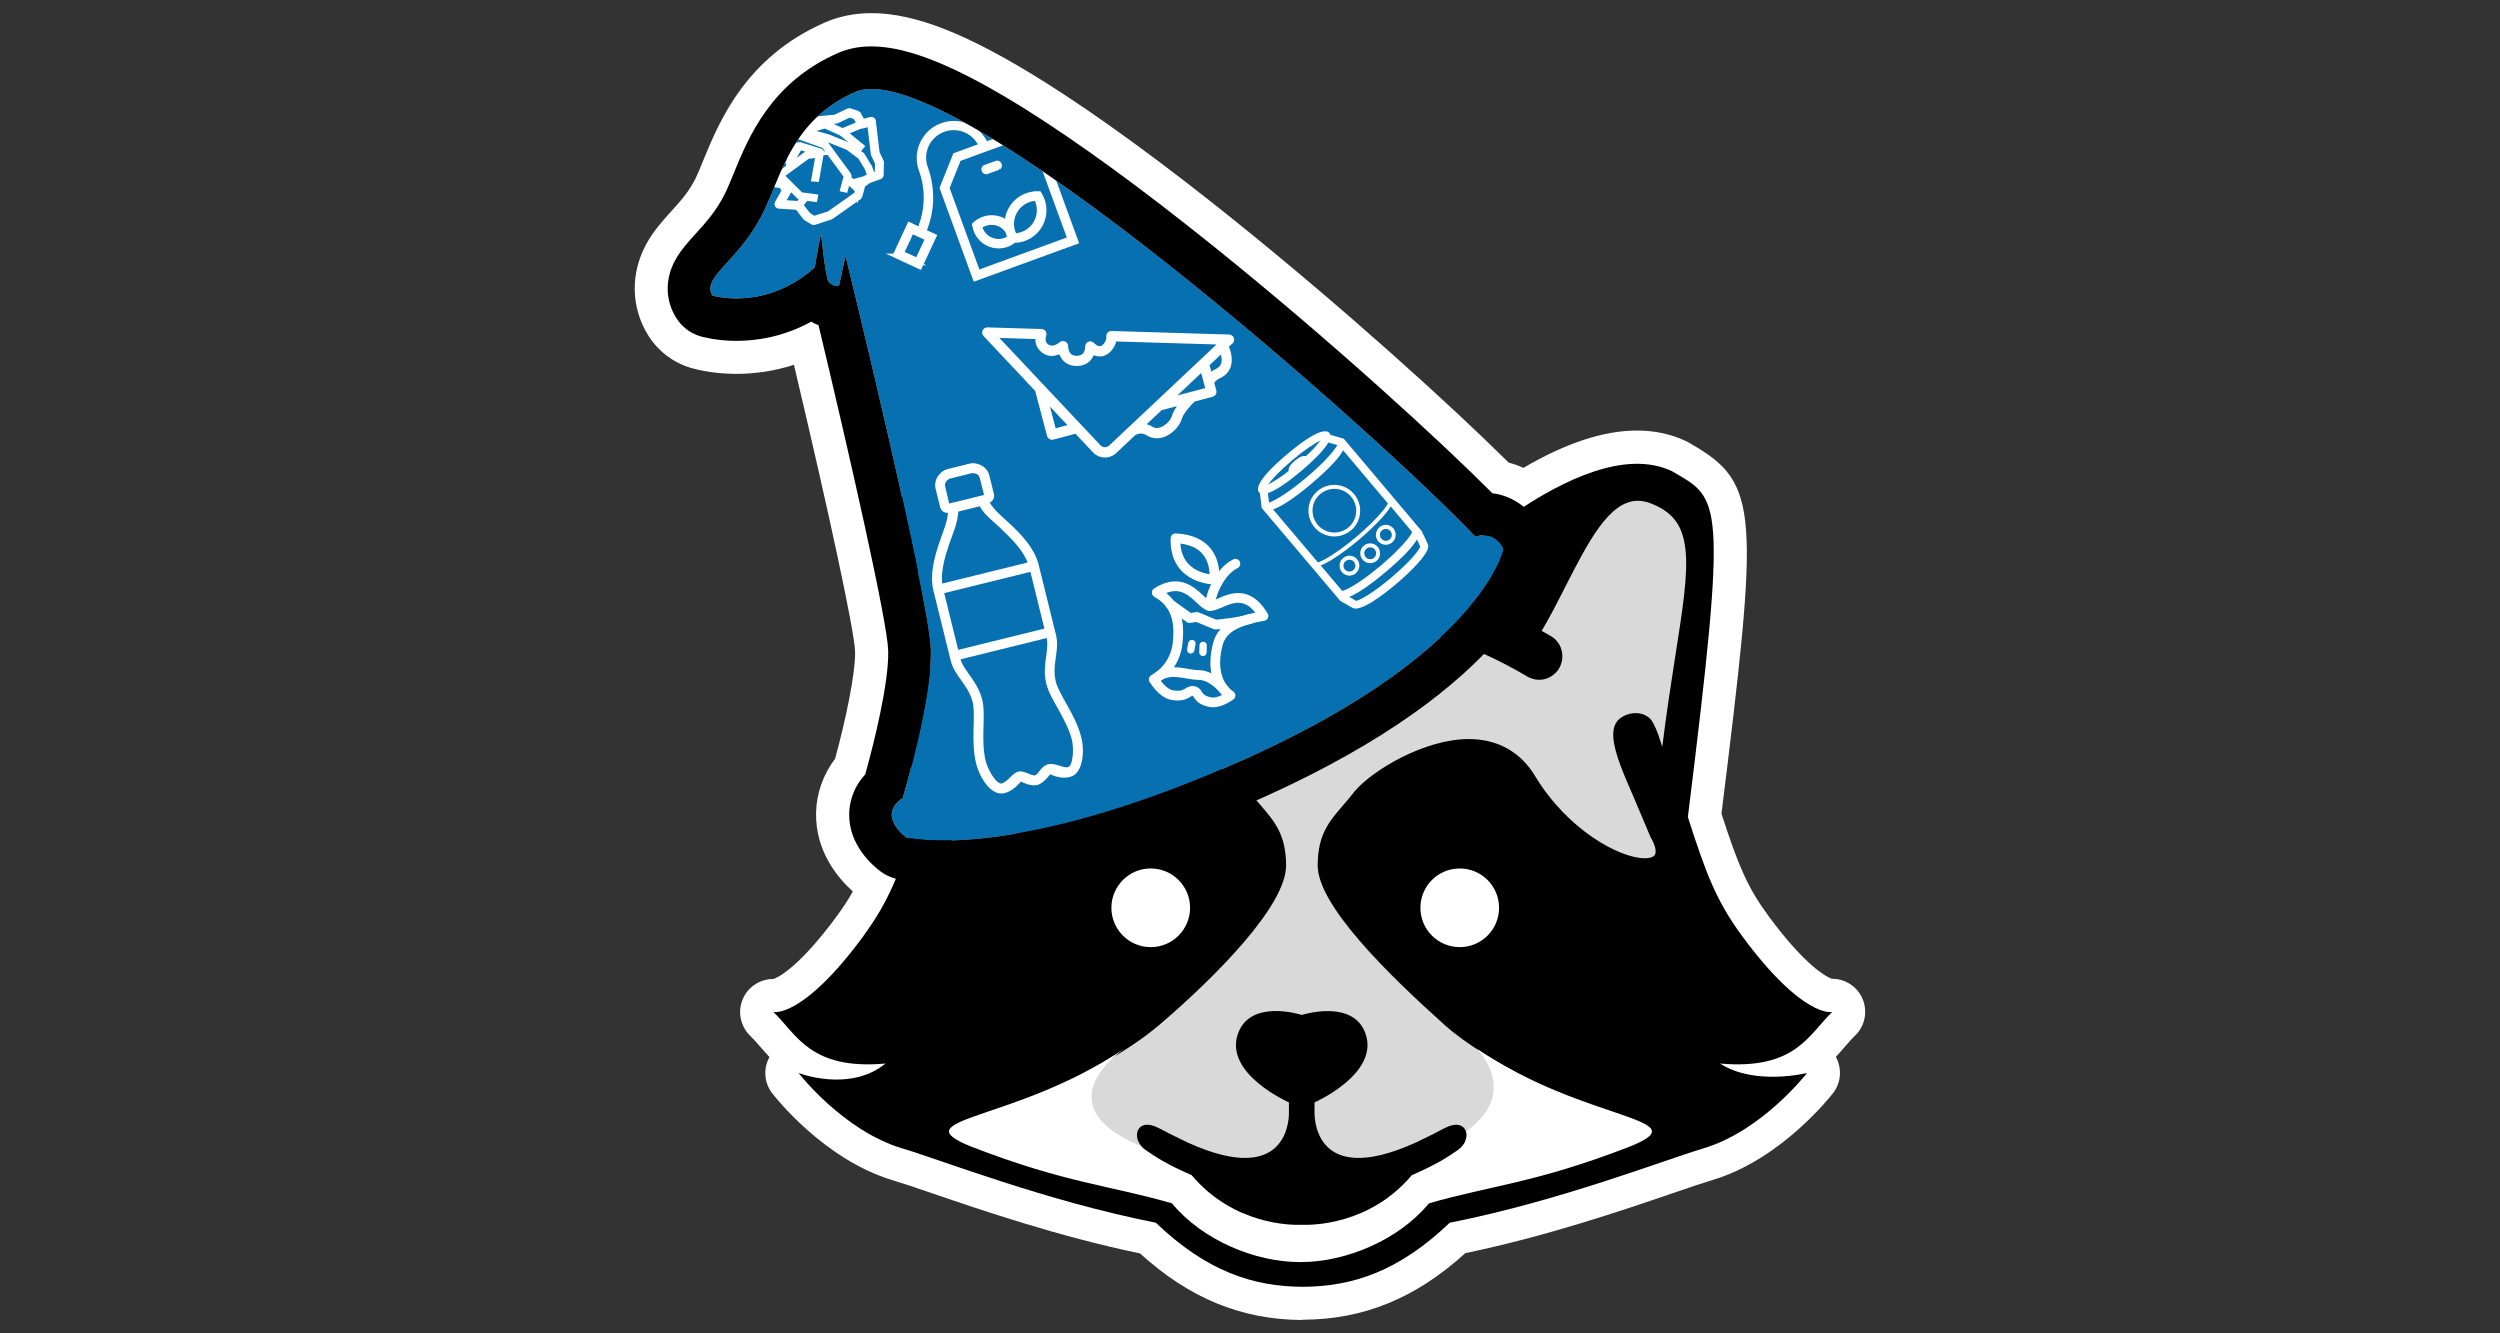
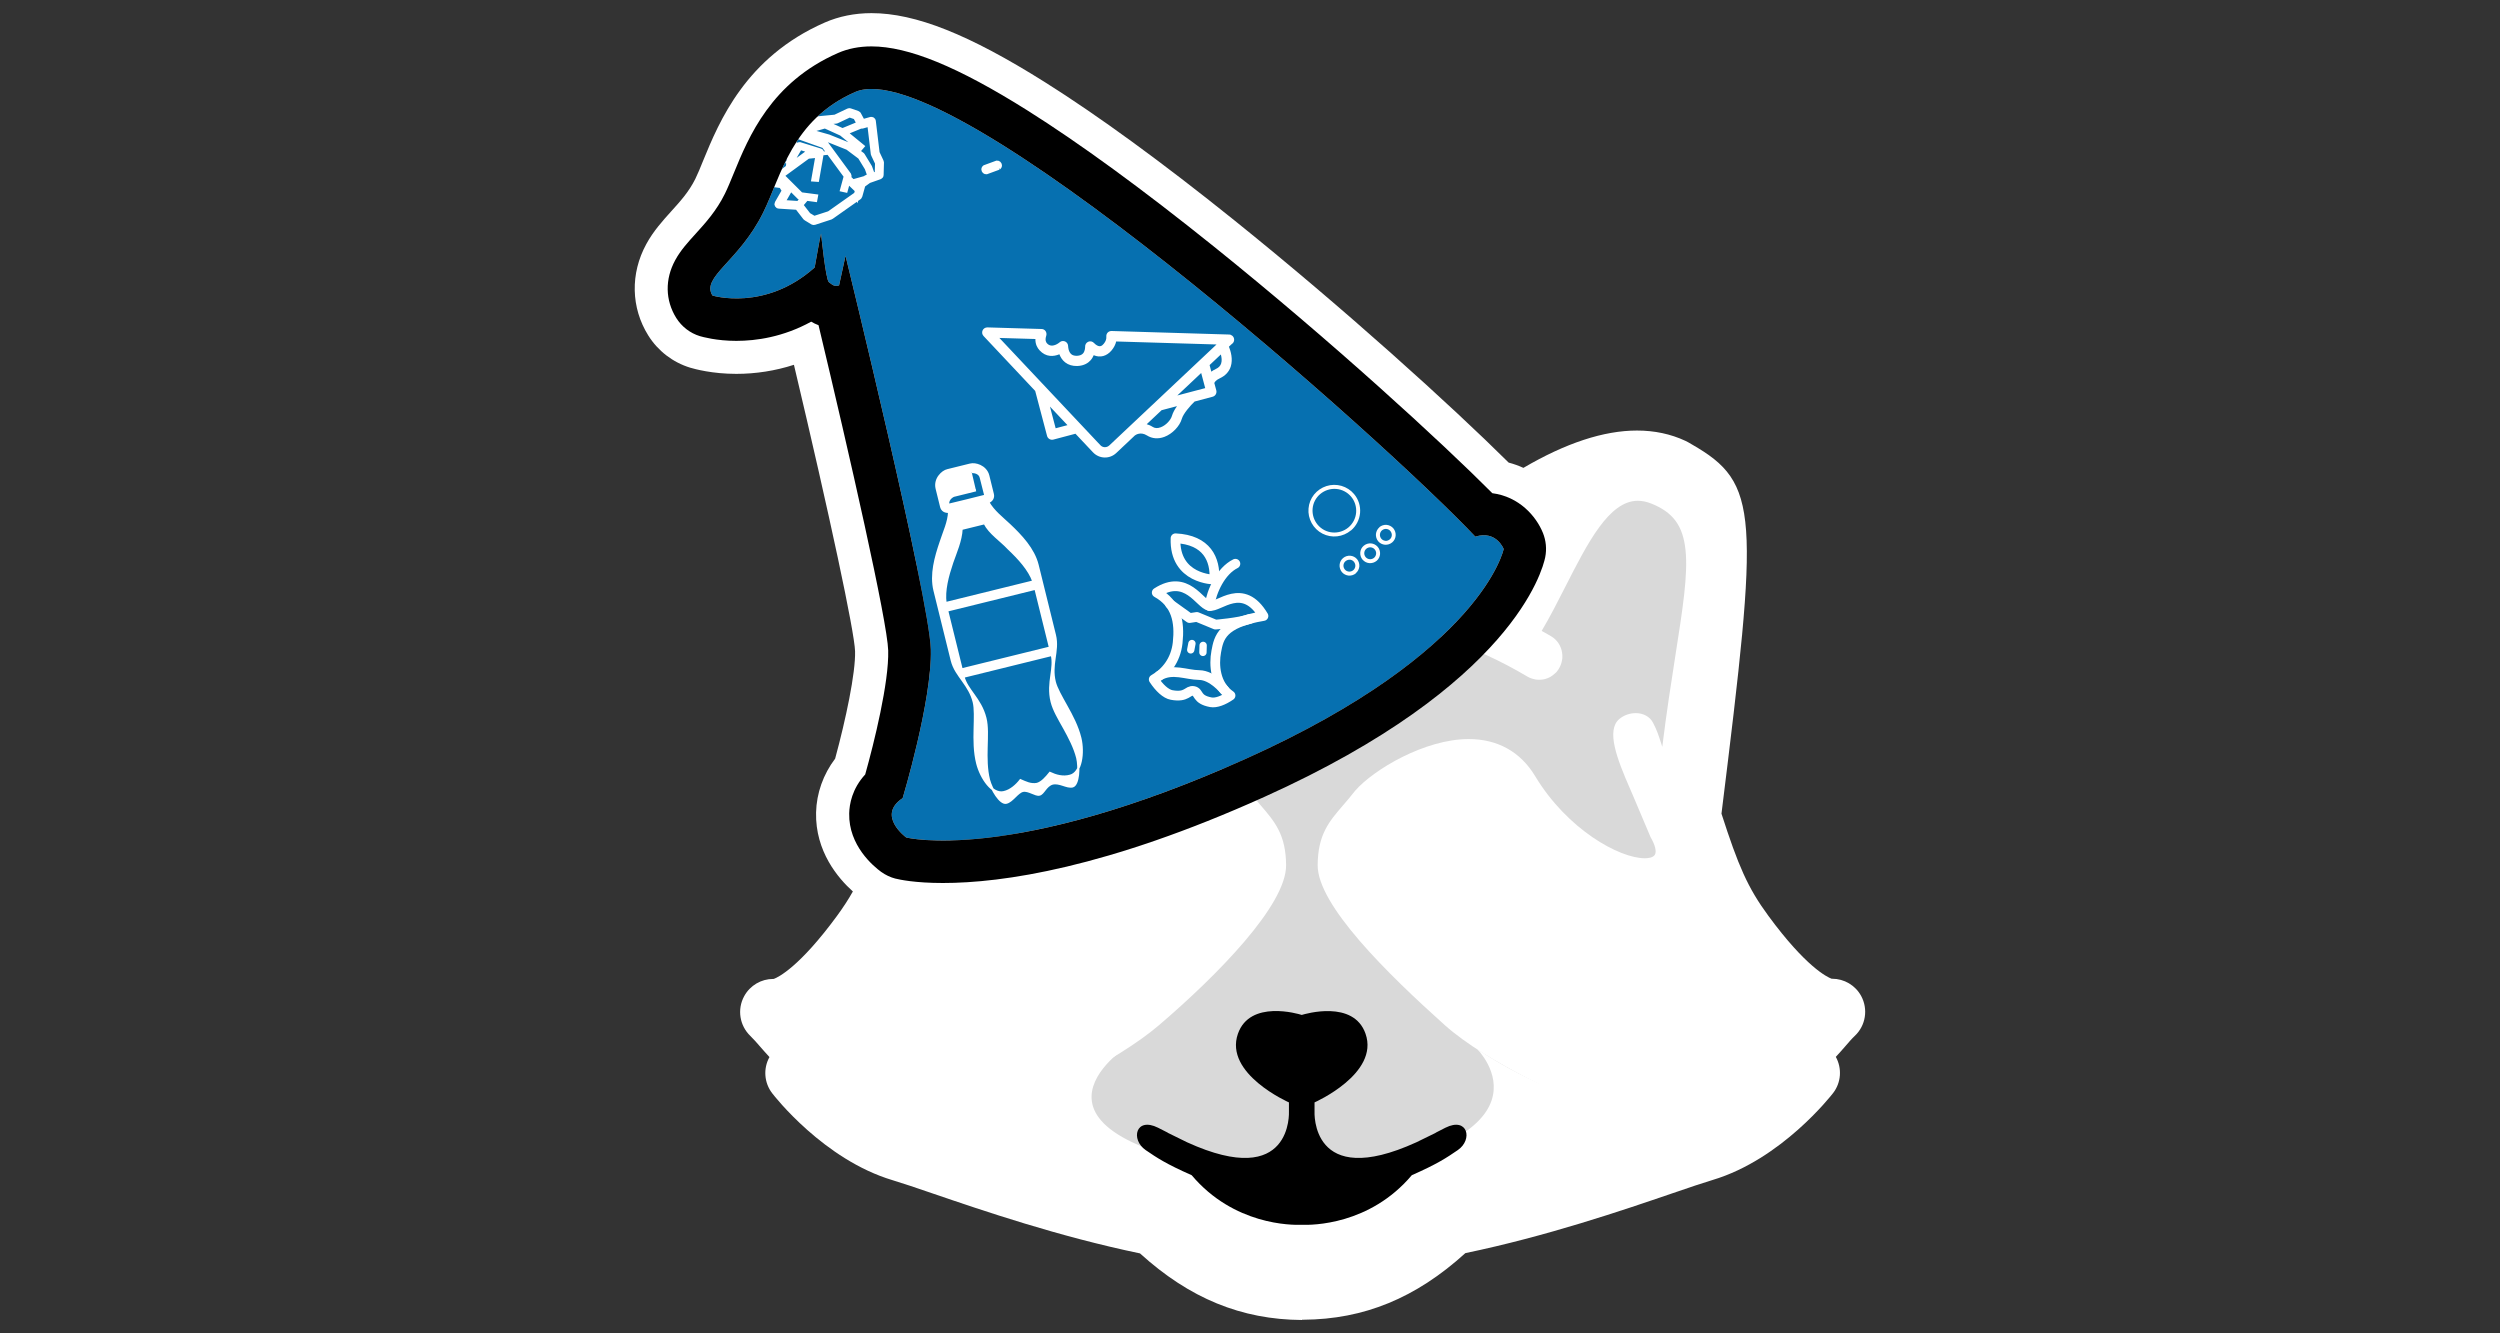
<svg xmlns="http://www.w3.org/2000/svg" id="Layer_1" viewBox="0 0 375 200">
  <rect x="0" y="0" width="375" height="200" fill="#333333" stroke="none" />
  <defs>
    <style>.cls-1,.cls-2,.cls-3{fill:#fff;}.cls-2{stroke-width:.33px;}.cls-2,.cls-4,.cls-5,.cls-6,.cls-3{stroke:#fff;}.cls-2,.cls-4,.cls-3{stroke-miterlimit:10;}.cls-7{fill:#0670b0;}.cls-4{stroke-width:.89px;}.cls-4,.cls-5,.cls-6{fill:none;}.cls-5{stroke-width:1.46px;}.cls-5,.cls-6{stroke-linecap:round;stroke-linejoin:round;}.cls-8{fill:#d9d9d9;}.cls-6{stroke-width:1.1px;}.cls-3{stroke-width:.59px;}</style>
  </defs>
  <path class="cls-1" d="M195.31,198c-9.11-.06-16.87-3.24-24.31-9.99-12.22-2.54-23.52-6.4-31.1-8.99-2.45-.84-4.57-1.56-6.01-1.99-10.31-3.08-17.75-12.63-18.06-13.04-1.22-1.58-1.36-3.72-.41-5.43-.5-.53-.94-1.05-1.36-1.52-.53-.61-1.03-1.19-1.5-1.64-1.62-1.55-2.01-3.99-.94-5.96,.88-1.63,2.57-2.6,4.36-2.6h.08c.68-.25,3.85-1.78,9.47-9.43,.93-1.27,1.71-2.46,2.4-3.69-2.2-1.97-5.65-6-5.52-11.84,.07-2.91,1.08-5.73,2.86-8.08,1.59-5.85,3.08-12.85,2.99-16.11-.08-2.91-3.79-20.27-9.17-42.97-2.79,.9-5.71,1.36-8.64,1.36-3.61,0-6.22-.72-6.93-.93-2.61-.8-4.84-2.52-6.28-4.83-2.6-4.16-2.71-9.28-.3-13.7,1.08-1.99,2.5-3.54,3.74-4.92,1.36-1.5,2.65-2.92,3.62-4.87,.35-.71,.76-1.7,1.18-2.75,2.39-5.82,6.35-15.49,18.23-20.7,2.13-.93,4.49-1.41,7.01-1.41,6.6,0,14.62,3.19,26.01,10.35,8.01,5.04,17.57,12.01,28.4,20.71,16.55,13.3,32.61,27.86,41.17,36.36,.76,.2,1.5,.46,2.21,.79,6.34-3.72,12.06-5.6,17.03-5.6,2.63,0,5.08,.52,7.28,1.55,.13,.06,.26,.13,.39,.2l.55,.32c10.21,5.86,10.05,10.28,4.46,55.4,2.52,7.8,3.91,11.08,7.04,15.33,5.62,7.65,8.8,9.18,9.48,9.43h.08c1.79,0,3.48,.97,4.36,2.6,1.06,1.97,.68,4.41-.94,5.95-.47,.44-.97,1.02-1.5,1.64-.42,.48-.87,1-1.37,1.53,.95,1.72,.81,3.85-.4,5.42-.31,.4-7.75,9.95-18.06,13.04-1.44,.43-3.56,1.15-6.01,1.99-7.57,2.59-18.88,6.45-31.1,8.99-7.44,6.75-15.2,9.93-24.31,9.99-.03,0-.07,0-.1,0s-.06,0-.1,0Z" />
  <g>
    <g>
-       <path d="M129.54,140.35c3.8-5.17,5.37-9.27,8.1-17.8-6.01-48.41-4.94-47.63,2.44-51.9,13.71-6.4,37.27,17.66,37.27,17.66,0,0,12.33-3.38,18.05-2.68h.02c5.72-.7,18.05,2.68,18.05,2.68,0,0,23.57-24.05,37.27-17.66,7.37,4.27,8.45,3.49,2.44,51.9,2.73,8.53,4.3,12.63,8.1,17.8,9.17,12.48,13.55,11.45,13.55,11.45-3.5,3.33-5.48,8.74-16.82,7.73,5.25,3.38,13.04,1.42,13.04,1.42,0,0-6.65,8.65-15.55,11.31-6.15,1.84-21.48,7.87-38.04,11.15-7.59,7.26-14.53,9.57-22.02,9.61,0,0-.02,0-.02,0h-.02c-7.5-.04-14.44-2.35-22.02-9.61-16.56-3.28-31.9-9.31-38.04-11.15-8.89-2.66-15.55-11.31-15.55-11.31,0,0,7.63,2.98,13.04-1.42-11.34,1.01-13.32-4.4-16.82-7.73,0,0,4.38,1.03,13.55-11.45Z" />
-       <circle class="cls-1" cx="218.96" cy="136.17" r="5.9" />
      <circle class="cls-1" cx="172.61" cy="136.17" r="5.9" />
      <path class="cls-8" d="M195.49,188.56c6.83-.04,14.24-3.46,18.44-8.51,.11-.13,.25-.22,.4-.26,3.18-.92,6.01-1.56,9-2.24,5.75-1.3,11.69-2.64,20.86-6.18h0c2.36-.94,2.94-1.46,3.08-1.64-.1-.12-.43-.39-1.44-.84-.99-.44-2.38-.93-3.98-1.5-6.05-2.15-18.94-8.08-25.12-13.61-8.65-7.75-19.12-18.04-19.08-24.01,.03-4.59,1.71-6.54,3.83-9,.56-.65,1.15-1.33,1.76-2.12,0-.01,.02-.03,.03-.04,2.77-3.17,10.44-7.75,17.04-7.75,4.31,0,7.74,1.9,9.93,5.51,4.84,8.07,12.68,12.37,16.48,12.37,.45,0,1.24-.07,1.51-.53,.28-.48,.05-1.44-.64-2.63-.02-.03-.03-.06-.04-.09-.01-.03-1.33-3.12-2.53-5.98-.14-.34-.32-.74-.5-1.16-2-4.57-3.62-8.81-1.62-10.5,.67-.56,1.56-.88,2.46-.88,1.14,0,2.11,.53,2.58,1.42,.59,1.1,.9,2.07,1.2,3.01,.07,.21,.13,.42,.2,.63,.64-5.18,1.34-9.68,1.97-13.71,1.1-7.02,1.9-12.09,1.52-15.79-.38-3.68-1.88-5.71-5.18-7.01-.68-.27-1.35-.4-1.98-.4-4.3,0-7.49,6.25-10.86,12.87-1.13,2.23-2.3,4.52-3.56,6.65,.11,.06,.22,.12,.33,.18,.36,.2,.72,.41,1.07,.61,.92,.54,1.52,1.45,1.67,2.51v.04h0c.01,.06,.03,.15,.03,.26v.4c0,.07,0,.21-.04,.35-.07,.45-.21,.86-.44,1.25-.07,.14-.16,.25-.22,.33-.02,.02-.04,.04-.05,.07-.02,.02-.04,.04-.05,.07-.09,.12-.19,.22-.31,.31-.2,.19-.43,.37-.69,.52-.01,0-.03,.01-.04,.02-.02,.01-.04,.02-.06,.03-.08,.04-.19,.1-.34,.15-.39,.16-.8,.23-1.26,.23-.34,0-.63-.04-.93-.14-.08-.02-.16-.05-.22-.07-.02,0-.05-.02-.07-.03-.06-.01-.11-.04-.17-.06l-.32-.16s-.04-.02-.05-.03c-1.97-1.17-4.07-2.28-6.27-3.28l-.55-.24s-.03-.01-.04-.02c-.01,0-.05-.02-.08-.03-.05-.02-.1-.04-.16-.06-.02,0-.04-.01-.06-.02-.03,0-.05-.02-.08-.03-.14-.06-.28-.12-.41-.18-.14-.06-.28-.12-.42-.18-.17-.07-.33-.13-.5-.2-.16-.07-.33-.13-.5-.2h-.01s-.12-.04-.19-.08c-11.69-4.61-22.3-4.96-24.31-4.99,0,0-.04,0-.04,0,0,0-.2,0-.2,0h-.21c-2.01,.02-12.62,.37-24.31,4.98-.08,.04-.15,.06-.19,.08h-.01c-.17,.07-.34,.14-.5,.2-.16,.07-.33,.13-.5,.2-.15,.07-.28,.13-.42,.18-.14,.06-.27,.12-.41,.18-.03,.01-.05,.02-.08,.03-.02,0-.04,.01-.06,.02-.06,.03-.11,.05-.16,.06-.03,.01-.07,.03-.08,.03s-.03,.01-.04,.02l-.55,.24c-2.19,1-4.3,2.11-6.27,3.28-.02,.01-.04,.02-.05,.03l-.32,.16c-.05,.03-.11,.05-.17,.06-.02,0-.05,.02-.07,.03-.06,.02-.13,.05-.22,.07-.3,.1-.59,.14-.93,.14-.46,0-.87-.08-1.26-.23-.14-.04-.25-.1-.34-.15-.02-.01-.04-.02-.06-.03-.01,0-.03-.01-.04-.02-.26-.15-.49-.32-.69-.52-.12-.09-.22-.2-.31-.31-.02-.02-.04-.04-.05-.07-.02-.02-.04-.05-.05-.07-.06-.08-.15-.18-.22-.33-.22-.39-.37-.8-.44-1.25-.04-.15-.04-.28-.04-.35v-.4c0-.11,.02-.2,.03-.26h0v-.04c.15-1.05,.75-1.96,1.66-2.5,.36-.21,.72-.41,1.07-.61,.11-.06,.22-.12,.33-.18-1.25-2.13-2.42-4.42-3.56-6.65-3.37-6.62-6.56-12.87-10.86-12.87-.63,0-1.3,.14-1.98,.4-3.3,1.3-4.8,3.33-5.18,7.01-.38,3.7,.42,8.77,1.52,15.79,.63,4.04,1.34,8.53,1.97,13.71,.07-.21,.14-.42,.2-.63,.3-.94,.61-1.91,1.2-3.01,.48-.89,1.44-1.42,2.58-1.42,.89,0,1.79,.32,2.46,.88,2,1.69,.38,5.93-1.62,10.5-.18,.42-.36,.82-.5,1.16-1.2,2.86-2.52,5.95-2.53,5.98-.01,.03-.03,.06-.04,.09-.68,1.19-.92,2.15-.64,2.63,.27,.46,1.06,.53,1.51,.53h0c3.8,0,11.64-4.3,16.48-12.36,2.19-3.61,5.62-5.51,9.93-5.51,6.61,0,14.27,4.58,17.04,7.75,.01,.01,.02,.02,.03,.04,.61,.79,1.2,1.47,1.76,2.12,2.12,2.46,3.8,4.41,3.83,9,.04,5.96-10.25,16.46-19.08,24.01-6.48,5.53-19.07,11.46-25.12,13.61-1.61,.57-2.99,1.06-3.98,1.5-1.01,.45-1.33,.72-1.44,.84,.14,.18,.72,.7,3.08,1.64h0c9.16,3.54,15.11,4.88,20.85,6.18,2.99,.68,5.82,1.31,9,2.24,.16,.05,.3,.14,.4,.26,4.2,5.05,11.61,8.47,18.44,8.51,.05,0,.2,0,.21,0s.17,0,.21,0Z" />
      <path class="cls-1" d="M168.58,157.34s-21.72,14.57,26.81,19.57c40.65-5.35,26.17-19.57,26.17-19.57,16.31,11.05,33.87,10.3,22.73,14.72h-.01c-13.97,5.4-20.63,5.75-29.93,8.44-4.68,5.63-12.56,8.77-19.07,8.81-.07,0-.14,0-.21,0-.07,0-.14,0-.21,0-6.51-.03-14.39-3.17-19.07-8.81-9.3-2.69-15.96-3.04-29.93-8.44h-.01c-11.13-4.43,6.42-3.68,22.73-14.73Z" />
      <path d="M173.71,169.16c3.36,1.68-.84-.34,4.37,2.19,15.92,7.25,15.26-4.64,15.26-4.64v-1.35s-9.76-4.29-7.65-10.3c1.8-5.13,9.05-2.99,9.57-2.82,.53-.16,7.78-2.3,9.57,2.82,2.1,6-7.65,10.3-7.65,10.3v1.35s-.65,11.89,15.26,4.64c5.21-2.52,1.01-.5,4.37-2.19,3.36-1.68,4.16,1.79,1.85,3.36-1.7,1.16-3.02,2.05-6.89,3.76-6.32,7.48-14.95,7.5-16.51,7.44-1.56,.06-10.19,.04-16.51-7.44-3.87-1.71-5.19-2.6-6.89-3.76-2.31-1.58-1.51-5.04,1.85-3.36Z" />
    </g>
    <g>
      <path class="cls-7" d="M139.62,97.41c.2,7.66-4.22,22.31-4.22,22.31-3.97,2.62,.53,5.9,.53,5.9,0,0,15.73,4.05,51.11-11.88,35.37-15.94,38.51-31.39,38.51-31.39,0,0-1.1-2.85-4.25-1.85h0c-13.25-14.06-78.94-72.87-93.02-66.7-9.54,4.18-11.09,12.6-13.8,18.08-3.64,7.37-9.35,9.67-7.61,12.45,0,0,7.89,2.43,15.33-4.21,0,0,.88-4.99,.96-5.08,0,0,.69,6.93,1.17,7.28,.51,.37,.73,.7,1.53,.49l.97-4.44s12.59,51.38,12.79,59.04Z" />
      <g>
-         <path class="cls-3" d="M155.69,28.99c-2.49-.06-4.57,1.87-4.7,4.35-.31-.24-.65-.43-1.01-.56-1.28-.44-2.69-.16-3.7,.74l-.18,.15,.05,.22c.11,.63,.37,1.22,.78,1.72,1.29,1.58,3.61,1.82,5.19,.53,.82,0,1.61-.23,2.31-.65,2.18-1.3,2.9-4.12,1.59-6.31l-.12-.2h-.22Zm-6,4.59c.58,.21,1.07,.6,1.4,1.12,.08,.32,.19,.62,.33,.92-.28,.2-.6,.35-.94,.43-1.52,.39-3.07-.53-3.45-2.05,.76-.57,1.76-.72,2.66-.4v-.02Zm5.73-3.75c.24,.48,.38,1,.4,1.54,.09,2.08-1.52,3.83-3.6,3.92-.14-.27-.24-.57-.32-.87,0-.01,0-.02-.01-.03-.05-.21-.07-.43-.08-.65-.08-2.08,1.53-3.83,3.6-3.91h0Z" />
-         <path class="cls-3" d="M134.19,38.33l3.81,1.77,2.19-4.71-1.54-.71c1.29-3.01,1.37-6.4,.25-9.48-.81-2.18,.2-4.61,2.32-5.58,2.23-1.01,4.85-.03,5.87,2.2l-3.86,1.41-1.99,4.96,5,13.69,15.25-5.57-5-13.69-4.7-2.49-3.9,1.43c-1.13-2.53-4.03-3.76-6.63-2.8-2.73,1-4.14,4.02-3.14,6.75,1.05,2.87,.97,6.02-.22,8.83l-1.51-.72-2.19,4.71Zm9.66-14.43l7.88-2.88,4.07,2.19,4.6,12.59-13.67,5-4.6-12.59,1.72-4.31Zm-6.26,15.08l-2.28-1.04,1.48-3.18,2.27,1.04-1.48,3.17Z" />
        <path class="cls-3" d="M149.82,25.17l-1.85,.68c-.24,.02-.45-.17-.47-.41-.01-.15,.06-.29,.18-.38l1.85-.68c.24-.02,.45,.17,.47,.41,.01,.15-.06,.29-.18,.38" />
      </g>
-       <path class="cls-2" d="M142.17,70.52c-.46,.11-.89,.41-1.25,.88-.36,.46-.6,1.14-.42,1.88l.68,2.76c.15,.52,.56,.78,1.19,.73-.06,1.55-.76,2.97-1.26,4.52-.77,2.26-1.52,4.88-.93,7.29l2.59,10.49c.31,1.24,1.03,2.15,1.69,3.08,.66,.93,1.28,1.87,1.6,3.14,.24,.97,.18,2.42,.14,4.05-.04,1.63-.05,3.45,.39,5.19,.56,2.19,2.27,4.72,3.99,4.29,1.02-.22,1.93-1.06,2.49-1.79,.76,.33,1.55,.74,2.48,.56,.71-.19,1.38-.95,1.94-1.65,.87,.41,1.95,.73,3.03,.42,1.67-.42,2.05-3.47,1.53-5.65-.43-1.75-1.28-3.35-2.08-4.78-.79-1.42-1.52-2.68-1.76-3.65-.31-1.27-.19-2.4-.03-3.52,.16-1.13,.36-2.26,.05-3.51l-2.59-10.49c-.6-2.41-2.48-4.38-4.21-6.02-1.06-1-2.43-2.04-3.2-3.42,.53-.21,.82-.65,.69-1.2l-.68-2.76c-.18-.74-.71-1.22-1.24-1.47-.53-.24-1.05-.31-1.51-.19l-3.31,.82Zm3.58,.29c.09-.02,.47-.01,.76,.12,.3,.14,.52,.34,.61,.71l.69,2.72c-1.73,.45-3.86,.96-5.56,1.37l-.64-2.73c-.09-.37,.02-.65,.21-.91,.2-.26,.53-.44,.62-.46l3.31-.82m1.3,4.95c.77,1.51,2.39,2.51,3.6,3.81,1.55,1.46,3.08,3.13,3.72,4.92l-13.18,3.25c-.27-1.89,.32-4.07,1-6.09,.53-1.54,1.32-3.26,1.41-5.05l3.45-.85m9.81,18.66l-13.25,3.27-2.18-8.83,13.25-3.27,2.18,8.83Zm.27,1.1c.24,.97,.1,1.94-.06,3.09-.16,1.15-.33,2.45,.04,3.94,.31,1.24,1.08,2.52,1.87,3.93,.78,1.41,1.58,2.93,1.97,4.49,.32,1.36,.2,4.02-.7,4.27-.86,.21-1.95-.69-3.03-.42-1.01,.3-1.34,1.53-1.94,1.65-.56,.16-1.65-.74-2.48-.56-.82,.17-1.59,1.57-2.49,1.78-.91,.23-2.23-2.01-2.61-3.45-.39-1.56-.39-3.28-.35-4.89,.04-1.61,.13-3.11-.18-4.35-.37-1.49-1.11-2.57-1.78-3.51-.67-.94-1.27-1.74-1.51-2.7l13.25-3.27" />
+       <path class="cls-2" d="M142.17,70.52c-.46,.11-.89,.41-1.25,.88-.36,.46-.6,1.14-.42,1.88l.68,2.76c.15,.52,.56,.78,1.19,.73-.06,1.55-.76,2.97-1.26,4.52-.77,2.26-1.52,4.88-.93,7.29l2.59,10.49c.31,1.24,1.03,2.15,1.69,3.08,.66,.93,1.28,1.87,1.6,3.14,.24,.97,.18,2.42,.14,4.05-.04,1.63-.05,3.45,.39,5.19,.56,2.19,2.27,4.72,3.99,4.29,1.02-.22,1.93-1.06,2.49-1.79,.76,.33,1.55,.74,2.48,.56,.71-.19,1.38-.95,1.94-1.65,.87,.41,1.95,.73,3.03,.42,1.67-.42,2.05-3.47,1.53-5.65-.43-1.75-1.28-3.35-2.08-4.78-.79-1.42-1.52-2.68-1.76-3.65-.31-1.27-.19-2.4-.03-3.52,.16-1.13,.36-2.26,.05-3.51l-2.59-10.49c-.6-2.41-2.48-4.38-4.21-6.02-1.06-1-2.43-2.04-3.2-3.42,.53-.21,.82-.65,.69-1.2l-.68-2.76c-.18-.74-.71-1.22-1.24-1.47-.53-.24-1.05-.31-1.51-.19l-3.31,.82Zm3.58,.29c.09-.02,.47-.01,.76,.12,.3,.14,.52,.34,.61,.71l.69,2.72c-1.73,.45-3.86,.96-5.56,1.37c-.09-.37,.02-.65,.21-.91,.2-.26,.53-.44,.62-.46l3.31-.82m1.3,4.95c.77,1.51,2.39,2.51,3.6,3.81,1.55,1.46,3.08,3.13,3.72,4.92l-13.18,3.25c-.27-1.89,.32-4.07,1-6.09,.53-1.54,1.32-3.26,1.41-5.05l3.45-.85m9.81,18.66l-13.25,3.27-2.18-8.83,13.25-3.27,2.18,8.83Zm.27,1.1c.24,.97,.1,1.94-.06,3.09-.16,1.15-.33,2.45,.04,3.94,.31,1.24,1.08,2.52,1.87,3.93,.78,1.41,1.58,2.93,1.97,4.49,.32,1.36,.2,4.02-.7,4.27-.86,.21-1.95-.69-3.03-.42-1.01,.3-1.34,1.53-1.94,1.65-.56,.16-1.65-.74-2.48-.56-.82,.17-1.59,1.57-2.49,1.78-.91,.23-2.23-2.01-2.61-3.45-.39-1.56-.39-3.28-.35-4.89,.04-1.61,.13-3.11-.18-4.35-.37-1.49-1.11-2.57-1.78-3.51-.67-.94-1.27-1.74-1.51-2.7l13.25-3.27" />
      <g>
-         <path class="cls-1" d="M189.27,76.22l11.77,13.91,1.73,.99c1.12,.87,4.66-1.84,6.71-3.57,2.12-1.79,4.63-4.31,4.75-5.49,.02-.18,0-.36-.09-.52l-.88-1.87-11.69-13.86-2.03-.59c-.02-.1-.06-.19-.12-.27-.41-.48-1.76-.69-6.35,3.18-4.59,3.87-4.61,5.24-4.22,5.71,.04,.04,.08,.08,.13,.11l.28,2.27Zm4.57-7.19c1.92-1.62,3.39-2.56,4.23-2.95-.66,.85-1.39,1.64-2.19,2.35-.4-.13-.94,.08-1.65,.68s-1.02,1.12-.93,1.53c-.96,.78-2,1.46-3.09,2.05,.53-.74,1.72-2.04,3.63-3.66h0Zm1.63,1.37c2.23-1.91,3.31-3.19,3.78-4.03l1.35,.39c-.37,.72-1.82,2.5-4.65,4.88s-4.83,3.51-5.59,3.75l-.18-1.43c.95-.3,2.49-1.19,5.01-3.32l.28-.23h0Zm1.25,2.15c2.88-2.43,4.21-4,4.75-5l6.72,7.97c-.4,.77-1.93,2.63-4.75,5.01s-4.91,3.57-5.75,3.83l-6.73-7.95c1.09-.37,2.86-1.41,5.76-3.85h0Zm15.1,7.26c-.19,.56-1.64,2.45-4.72,5.04s-5.19,3.71-5.77,3.79l-3.23-3.83c2-.7,5.55-3.69,5.74-3.85s3.72-3.15,4.76-5l3.22,3.83Zm-3.11,6.82c-2.83,2.39-4.78,3.42-5.28,3.5l-1.05-.6c1.1-.44,2.82-1.5,5.5-3.76,2.74-2.31,4.07-3.84,4.67-4.85l.48,1.08c-.15,.5-1.49,2.24-4.33,4.63h0Z" />
        <path class="cls-1" d="M202.65,79.57c.78-.66,1.27-1.61,1.36-2.63,.09-1.02-.23-2.04-.9-2.83-.49-.59-1.15-1.01-1.89-1.23-.74-.21-1.52-.2-2.25,.03-.73,.23-1.38,.68-1.86,1.27-.48,.6-.77,1.33-.83,2.09-.07,.76,.1,1.53,.47,2.2s.93,1.22,1.61,1.57,1.45,.5,2.21,.41,1.48-.39,2.07-.89h0Zm-4.61-5.47c.67-.56,1.53-.83,2.39-.76,.87,.07,1.67,.49,2.23,1.15s.83,1.53,.76,2.39c-.07,.87-.49,1.67-1.15,2.23-.67,.56-1.53,.83-2.39,.76-.87-.07-1.67-.49-2.23-1.16-.56-.67-.83-1.53-.76-2.39,.07-.87,.49-1.67,1.16-2.23h0Z" />
        <path class="cls-1" d="M204.39,83.95c.26,.3,.62,.49,1.01,.52,.39,.03,.78-.09,1.09-.34,.3-.25,.49-.62,.52-1.01,.03-.39-.09-.79-.35-1.09s-.62-.49-1.01-.52c-.39-.03-.78,.09-1.09,.35s-.49,.62-.52,1.01c-.03,.39,.09,.78,.35,1.09h0Zm1.82-1.54c.15,.18,.23,.42,.21,.65-.02,.24-.13,.46-.31,.61s-.42,.23-.65,.21c-.24-.02-.46-.13-.61-.31s-.23-.42-.21-.65c.02-.24,.13-.46,.31-.61s.42-.23,.65-.21c.24,.02,.46,.13,.61,.31h0Z" />
        <path class="cls-1" d="M206.92,79.09c-.3,.25-.49,.62-.53,1.01-.03,.39,.09,.79,.34,1.09,.25,.3,.62,.49,1.01,.52,.39,.03,.78-.09,1.09-.35,.3-.25,.49-.62,.52-1.01,.03-.39-.09-.78-.34-1.09-.25-.3-.62-.49-1.01-.53-.39-.03-.78,.09-1.09,.34h0Zm.89,2.03c-.24-.02-.46-.13-.61-.31s-.23-.42-.21-.65c.02-.24,.13-.46,.31-.61s.42-.23,.65-.21c.24,.02,.46,.13,.61,.32s.23,.42,.21,.65c-.02,.24-.13,.46-.32,.61s-.42,.23-.65,.21Z" />
        <path class="cls-1" d="M203.37,85.98c.3-.25,.49-.62,.53-1.01,.03-.39-.09-.79-.34-1.09-.25-.3-.62-.49-1.01-.52s-.78,.09-1.09,.35c-.3,.25-.49,.62-.52,1.01-.03,.39,.09,.78,.34,1.09,.25,.3,.62,.49,1.01,.53,.39,.03,.78-.09,1.09-.34h0Zm-.89-2.03c.24,.02,.46,.13,.61,.32s.23,.42,.21,.65c-.02,.24-.13,.46-.31,.61s-.42,.23-.65,.21c-.24-.02-.46-.13-.61-.31s-.23-.42-.21-.65c.02-.24,.13-.46,.32-.61s.42-.23,.65-.21Z" />
      </g>
      <path class="cls-4" d="M116.65,30.74c.04,.07,.1,.11,.18,.11l2.81,.18,1.22,1.58s.04,.04,.06,.05l1.02,.62c.06,.03,.13,.04,.19,.02l2.45-.8s.05-.02,.06-.03l4.18-2.95s.08-.08,.09-.13l.47-1.69,.91-.66,1.65-.58c.09-.03,.16-.12,.16-.21l.05-1.87s0-.07-.02-.1l-.63-1.34-.57-4.77c0-.06-.04-.12-.1-.16-.05-.03-.12-.04-.19-.03l-1.28,.36-.63-1.17s-.07-.08-.12-.1l-1.13-.39c-.06-.02-.12-.02-.18,.01l-2,.95-6.35,.61s-.07,.01-.09,.03c-.07,.04-.12,.11-.12,.2l-.03,1.19-1.28,.71s-.05,.03-.07,.06c-2.19,2.63-2.19,2.71-2.2,2.78-.03,.14-.63,2.41-1.04,3.9-.02,.06,0,.13,.03,.18,.04,.05,.09,.09,.16,.09l2.93,.39,.5,.81-1.1,1.92c-.04,.07-.04,.15,0,.21Zm11.85-1.52l-4.08,2.88-2.31,.75-.9-.54-1.21-1.56,.92-1.09,1.26,.17,.05-.27-2.13-.28-2.97-2.96,4.04-2.95,1.62-.16c-.2,1.07-.64,3.51-.65,3.59l.28,.02c.01-.11,.52-2.89,.72-3.95,.01-.07-.03-.13-.09-.15l-3.1-.96s-.08,0-.11,.01c-.02,.01-.04,.03-.05,.05l-1.01,1.74,.43-3.33,4.44,1.58,3.37,4.6-.53,1.94,.27,.06,.38-1.39,1.57,1.51-.2,.71Zm-9.83-4.99l1.28-2.21,2.88,.89-1.72,.17s-.04,0-.06,.02h-.01l-2.45,1.81,.09-.67Zm10.39,3.17s-.08,.08-.09,.13l-.19,.68-.66-.64,1.15-.32-.21,.15Zm1.01-.73l-.17,.13-2,.56-.69-.66,.08-.3s0-.08-.02-.11l-3.43-4.68s-.04-.04-.06-.05l-4.62-1.65s.02-.03,.02-.05l.6-.25,4.39,1.24,3.03,1.21,1.89,1.42,1.05,1.72,.45,1.27-.46,.16s-.04,.02-.06,.03Zm.45-8.16l.54,4.55s0,.05,.02,.07l.62,1.32-.05,1.66-.8,.29-.46-1.28s0-.02-.01-.02l-1.07-1.76s-.02-.03-.03-.04l-1.93-1.44s-.02-.01-.03-.02l-3.06-1.23-3.42-.97,2.92-.83,2.51,1.14,2.71,2.23,.18-.21-2.56-2.1,2.53-1.04c.05,.03,.11,.04,.18,.02l1.2-.34Zm-11.3,.19l6.18-.6s.05-.01,.08-.02l1.95-.92,.96,.33,.6,1.12-2.62,1.08-2.52-1.15s-.06-.02-.1,0l-3.39,.97-.54-.15s-.06,0-.09,0l-.53,.22,.02-.87Zm-.99,10c.04-.07,.04-.16,0-.23l-.62-1.01c-.03-.06-.09-.09-.16-.1l-2.78-.37c.42-1.55,.89-3.3,.97-3.65,.15-.22,1.33-1.66,2.08-2.57l1.23-.68-.53,4.08-.06,.11,.05,.03-.11,.84-1.44,1.05s-.05,.06-.06,.1c0,.04,0,.08,.04,.1l3.12,3.1s.05,.03,.08,.04l.6,.08-.83,.98-2.55-.17,.99-1.73Z" />
      <g>
        <path class="cls-5" d="M179.03,103.65c-.9-.17-.94,1.03-3.28,.6-.87-.16-1.84-1.05-2.69-2.34,1.82-1.01,3.31-2.89,3.59-5.5,.34-3.12-.18-5.89-3.14-7.52,4.5-2.91,6.44,1.73,7.9,2s5-3.72,8.11,1.51c-6.26,1.05-6.7,3.26-7.08,5.32-.38,2.04-.18,5.02,2.14,6.61-1.11,.76-2.17,1.15-2.95,1.01-2.26-.42-1.7-1.53-2.6-1.69h0Z" />
        <path class="cls-5" d="M185.31,84.56c-2.18,1.08-3.57,4.08-3.9,6.34" />
        <path class="cls-5" d="M176.33,80.74c4.7,.23,6.01,3.17,5.82,6.2,0,0-6.05-.01-5.82-6.2h0Z" />
        <path class="cls-5" d="M183.66,103.52s-1.78-2.23-3.76-2.26c-1.99-.02-3.99-1.06-6.01,.1" />
        <path class="cls-5" d="M187.49,92.84c-1.73,.58-5.17,.85-5.17,.85l-2.79-1.15-1.1,.17-2.92-2.1" />
        <path class="cls-6" d="M180.47,96.81l-.03,1.05" />
        <path class="cls-6" d="M178.79,96.53l-.18,.95" />
      </g>
      <path class="cls-1" d="M182.14,57.47s.02-.04,.03-.06c.02-.05,.17-.38,.83-.68,.8-.37,1.36-.97,1.61-1.74,.36-1.12,0-2.3-.27-2.99l.42-.39c.08-.05,.14-.11,.2-.18,.26-.33,.2-.82-.13-1.08h-.01c-.13-.11-.28-.17-.45-.17l-17.64-.53c-.22,0-.43,.08-.58,.24-.15,.16-.22,.38-.2,.6,.03,.37-.09,.72-.39,1.08-.26,.31-.59,.59-1.23,.09-.12-.1-.2-.18-.22-.2-.22-.25-.57-.33-.87-.2-.3,.13-.49,.43-.47,.76,0,.17-.03,.69-.33,1.01-.2,.21-.49,.32-.89,.34-.35,.01-.63-.06-.83-.22-.49-.38-.5-1.21-.5-1.22,0-.3-.17-.58-.45-.71-.28-.13-.6-.08-.83,.13-.04,.04-1.14,.97-1.88,.16-.16-.17-.34-.48-.12-1.16,.07-.23,.03-.48-.1-.68-.14-.2-.36-.32-.6-.32l-8.13-.24c-.31,0-.6,.17-.72,.45-.13,.28-.07,.61,.14,.84l7.75,8.24,1.78,6.75c.05,.2,.18,.36,.36,.47,.18,.1,.39,.13,.58,.08l3.32-.88,2.62,2.78c.96,1.02,2.52,1.04,3.5,.11l2.79-2.63c.11-.08,.85-.61,1.82,0,.76,.48,1.68,.56,2.61,.21,1.2-.45,2.3-1.6,2.62-2.72,.22-.77,1.29-1.99,1.91-2.58l2.71-.72c.41-.11,.65-.53,.55-.94l-.29-1.08m-1.39,.73l-4.17,1.1,3.58-3.37,.6,2.26Zm-7.89,5.8c-.29-.19-.58-.3-.87-.39l2.23-2.1,2.31-.61c-.33,.47-.62,.98-.76,1.47-.16,.57-.85,1.39-1.68,1.7-.47,.18-.89,.16-1.23-.07m-15.4-3.05l2.64,2.8-1.77,.47-.86-3.27Zm25-9.3l-16.09,15.15c-.38,.35-.97,.35-1.33-.04l-15.15-16.09,5.4,.16c-.02,.79,.3,1.34,.62,1.69,.97,1.06,2.1,.96,2.98,.6,.16,.42,.42,.87,.87,1.22,.49,.38,1.1,.56,1.82,.54,1.04-.04,1.65-.48,1.98-.85,.22-.24,.37-.51,.48-.77,.96,.41,1.94,.16,2.68-.72,.35-.42,.58-.87,.69-1.34l15.05,.45Zm.69,2.86c-.12,.36-.38,.63-.8,.82-.27,.12-.48,.26-.67,.4l-.26-.99,1.69-1.59c.12,.44,.18,.94,.04,1.36" />
      <path d="M134.34,131.8c-.78-.2-1.51-.55-2.17-1.02-1.15-.84-4.9-3.95-4.79-8.77,.03-1.37,.42-3.69,2.4-5.84,1.33-4.74,3.58-13.83,3.45-18.59-.12-4.37-5.81-29.4-10.45-48.8-.42-.16-.79-.34-1.1-.53-4.21,2.31-8.25,2.88-11.23,2.88-2.99,0-5.08-.6-5.47-.71-1.47-.45-2.72-1.42-3.54-2.72-1.66-2.66-1.72-5.83-.15-8.69,.8-1.47,1.9-2.67,3.06-3.95,1.46-1.61,3.12-3.43,4.39-6.01,.43-.87,.87-1.95,1.34-3.1,2.22-5.42,5.58-13.6,15.62-18,1.5-.66,3.19-.99,5.02-.99,5.54,0,12.96,3.05,23.37,9.59,7.85,4.94,17.25,11.8,27.93,20.38,17.72,14.24,34.29,29.47,41.83,37.05,4.01,.52,6.57,3.43,7.59,5.96,.46,1.14,.59,2.41,.34,3.66-.39,1.91-4.86,19.14-42.14,35.94-23.68,10.67-39.29,12.91-48.21,12.91-4.21,0-6.5-.51-7.11-.66Zm5.28-34.39c.2,7.66-4.22,22.31-4.22,22.31-3.97,2.62,.53,5.9,.53,5.9,0,0,15.73,4.05,51.11-11.88,35.37-15.94,38.51-31.39,38.51-31.39,0,0-1.1-2.85-4.25-1.85h0c-13.25-14.06-78.94-72.87-93.02-66.7-9.54,4.18-11.09,12.6-13.8,18.08-3.64,7.37-9.35,9.67-7.61,12.45,0,0,7.89,2.43,15.33-4.21,0,0,.88-4.99,.96-5.08,0,0,.69,6.93,1.17,7.28,.51,.37,.73,.7,1.53,.49l.97-4.44s12.59,51.38,12.79,59.04Z" />
    </g>
  </g>
</svg>